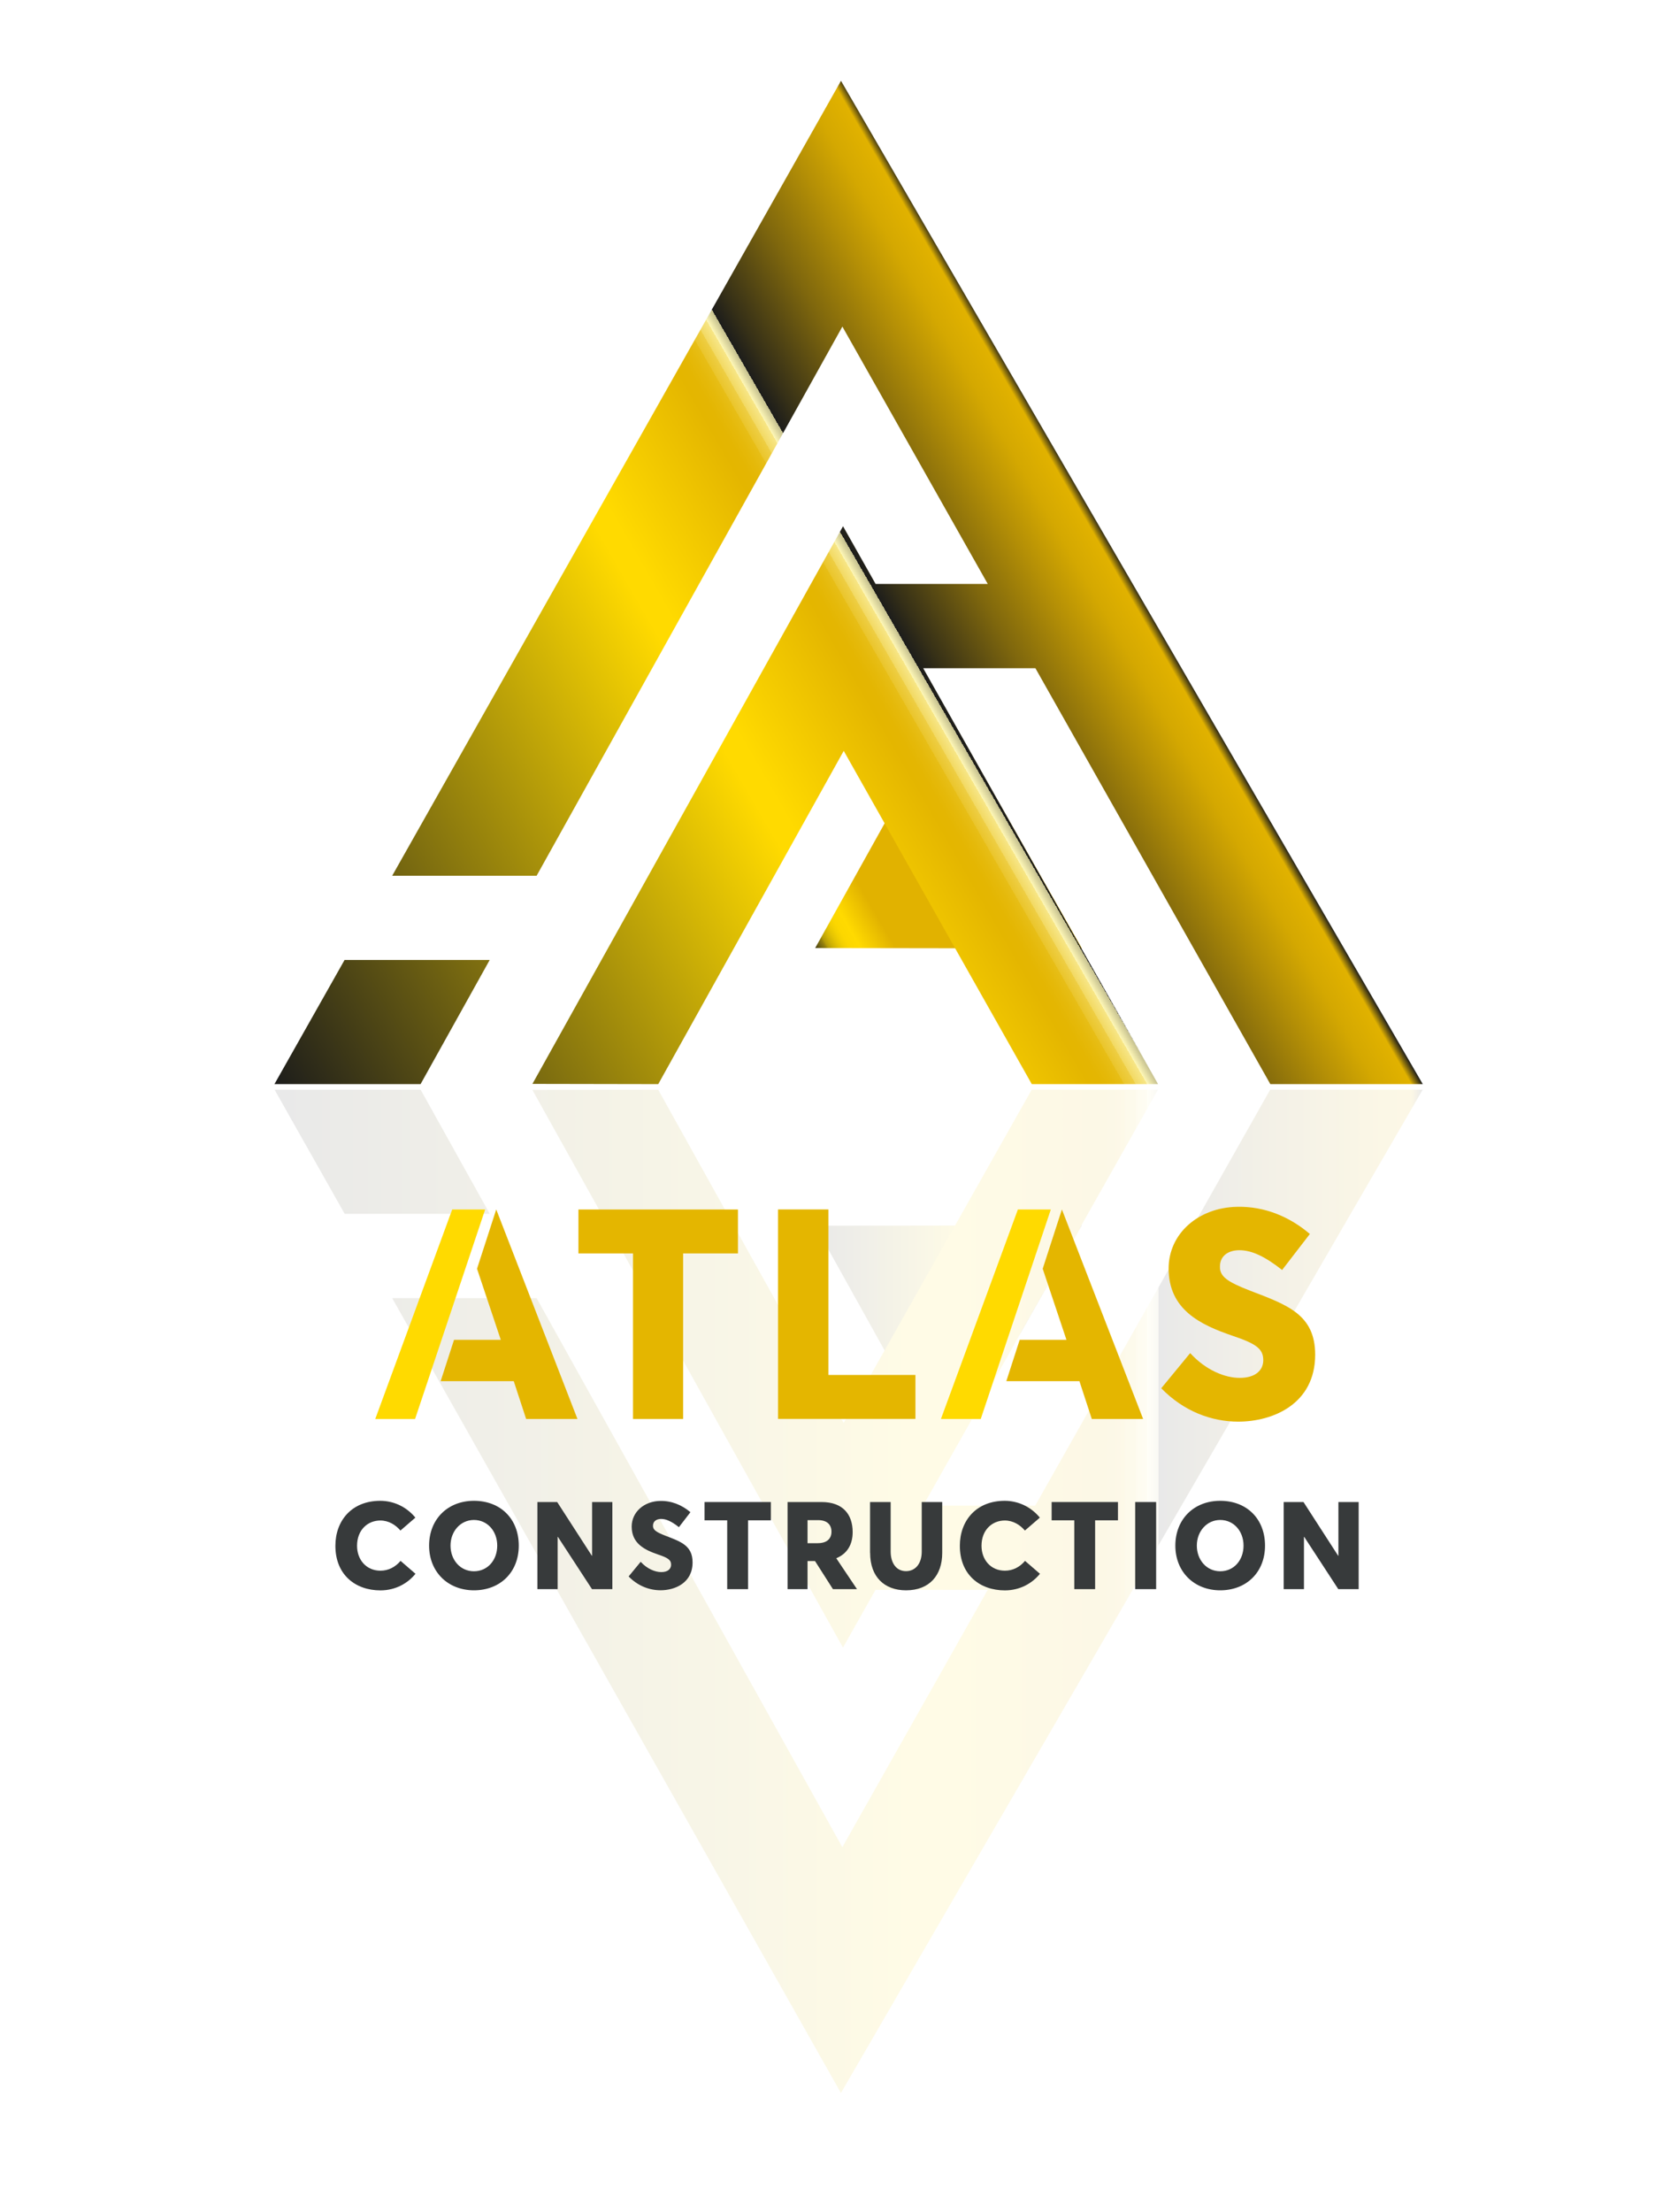
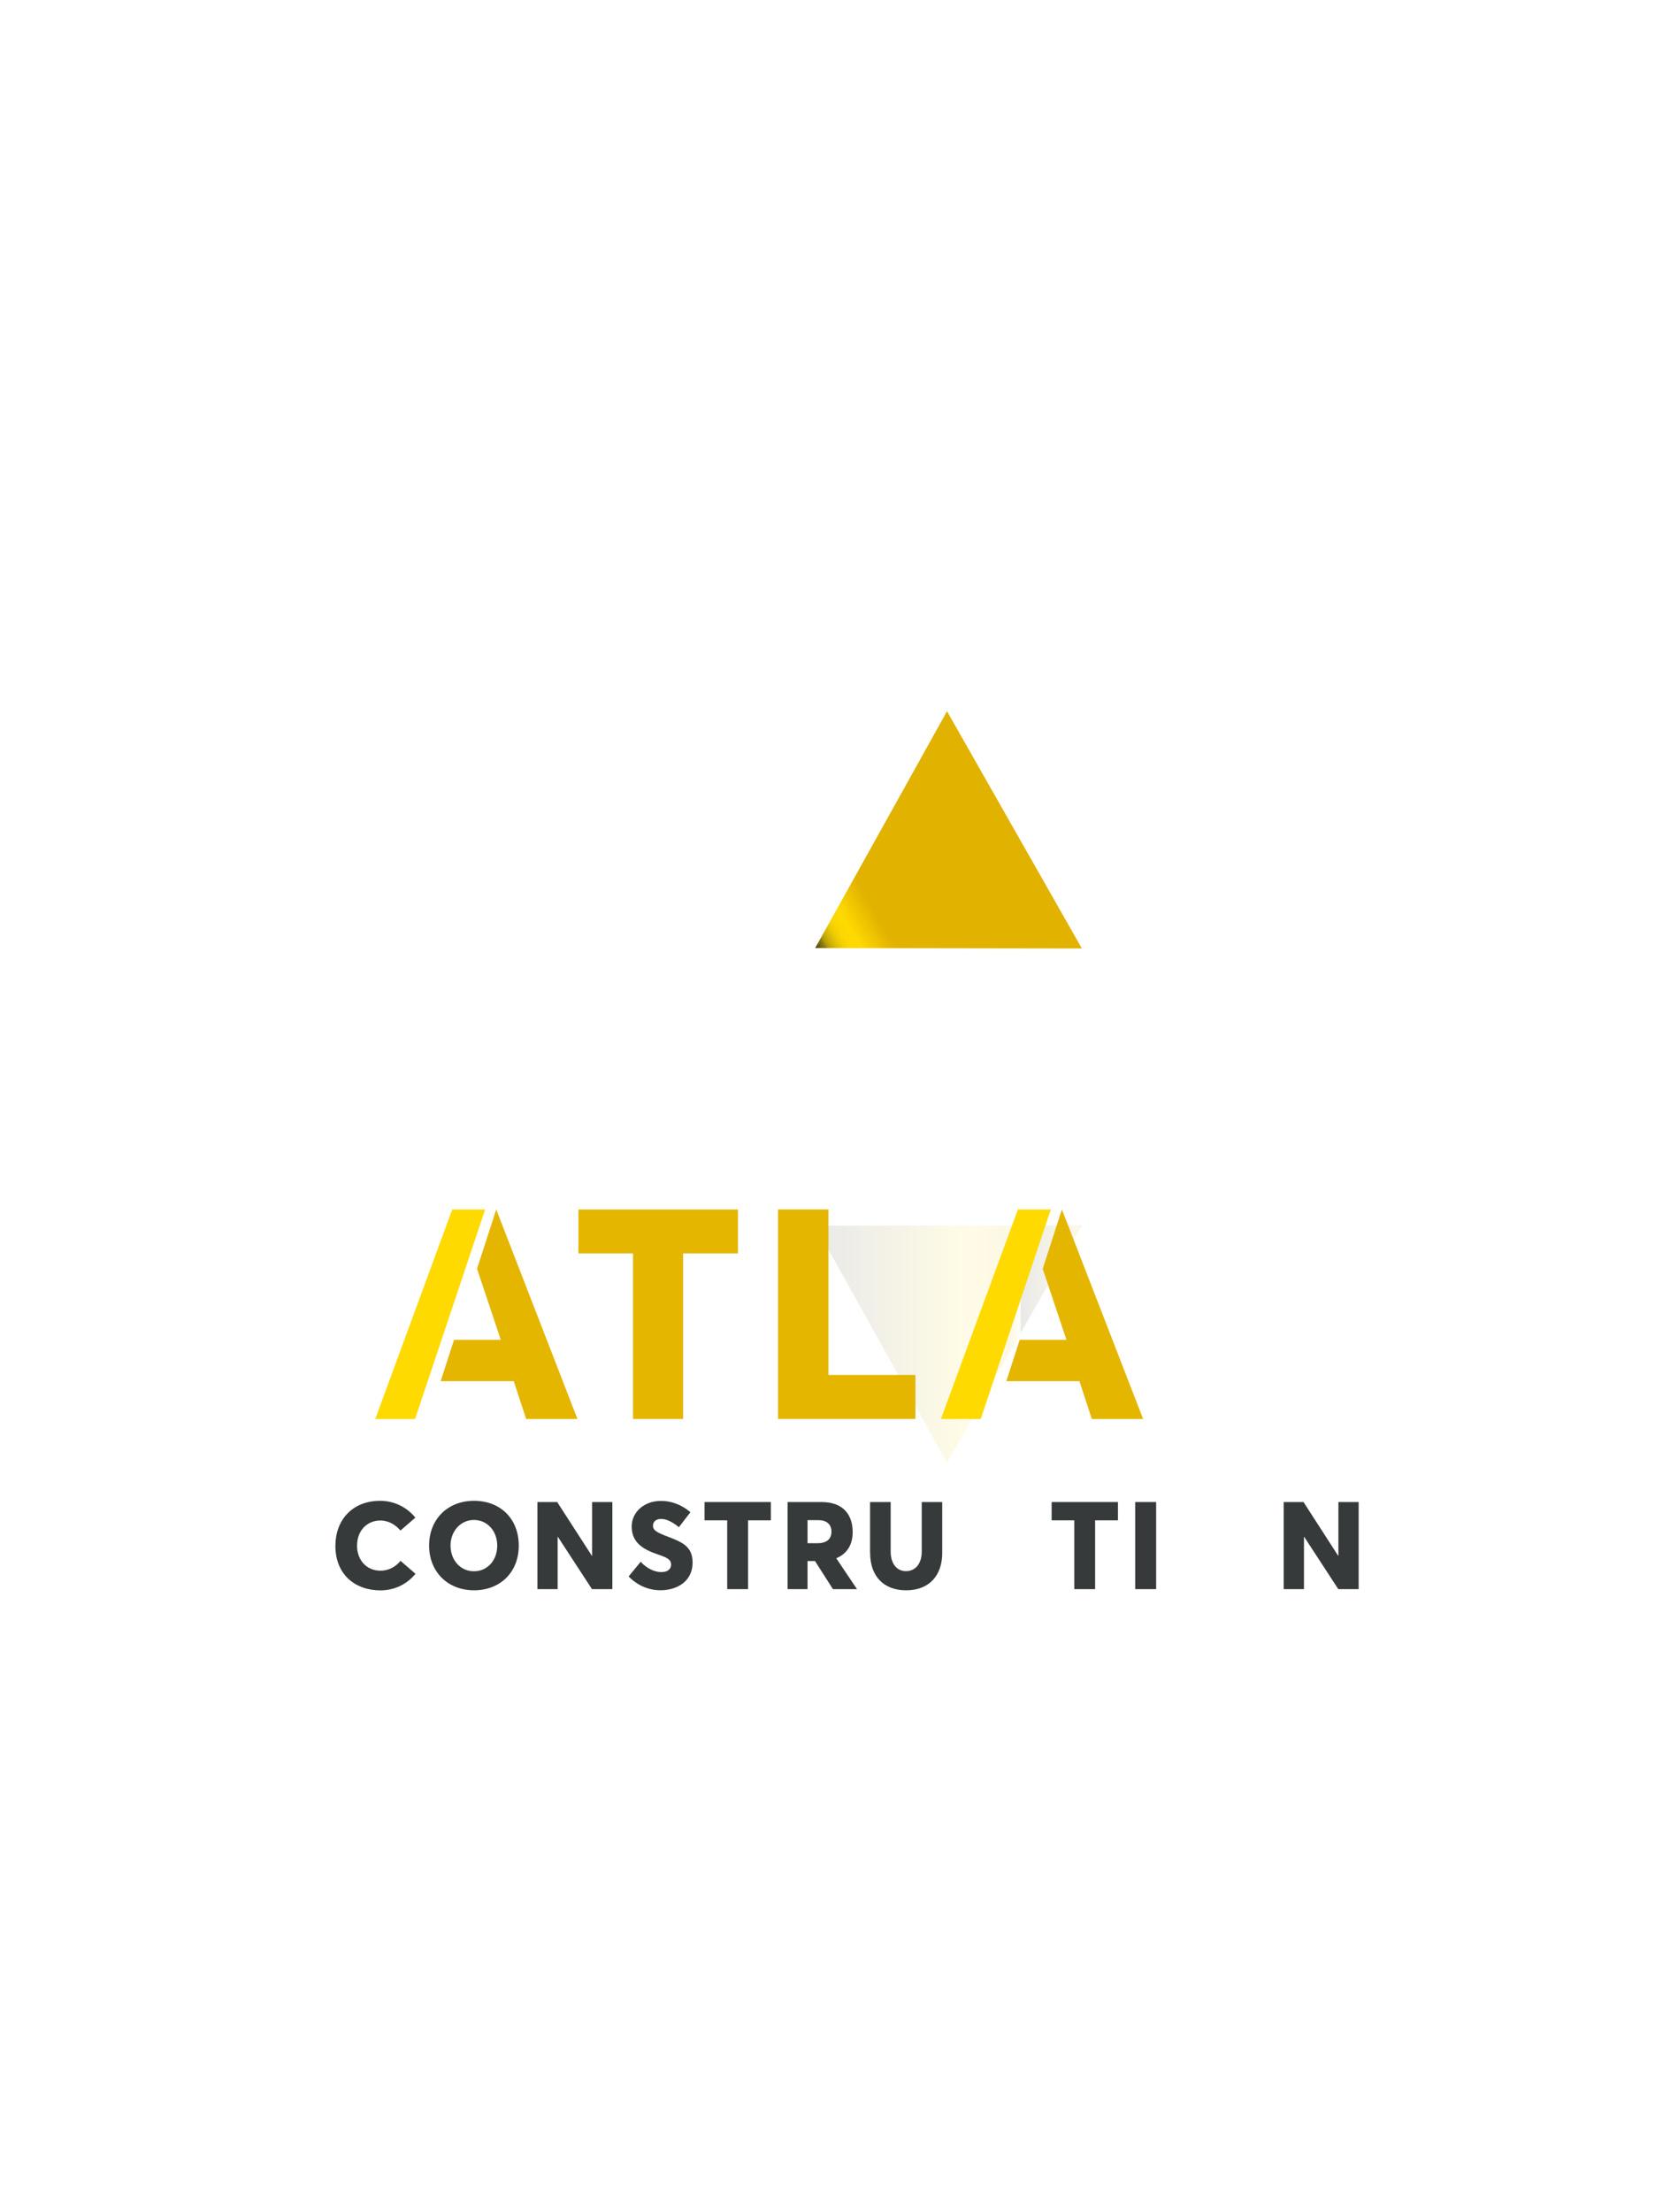
<svg xmlns="http://www.w3.org/2000/svg" xmlns:xlink="http://www.w3.org/1999/xlink" id="Calque_1" data-name="Calque 1" width="100mm" height="133.55mm" viewBox="0 0 283.46 378.58">
  <defs>
    <style>
      .cls-1 {
        fill: url(#Dégradé_sans_nom_77);
      }

      .cls-2 {
        fill: url(#Dégradé_sans_nom_141);
      }

      .cls-3 {
        fill: url(#Dégradé_sans_nom_141-2);
      }

      .cls-4 {
        fill: url(#Nouvelle_nuance_de_dégradé_3-2);
      }

      .cls-5 {
        fill: none;
      }

      .cls-6 {
        fill: #ffda00;
      }

      .cls-7 {
        fill: url(#Dégradé_sans_nom_141-4);
      }

      .cls-8 {
        fill: url(#Dégradé_sans_nom_122);
      }

      .cls-9 {
        fill: url(#Nouvelle_nuance_de_dégradé_3);
      }

      .cls-10 {
        fill: url(#Dégradé_sans_nom_141-3);
      }

      .cls-11 {
        fill: #373a3b;
      }

      .cls-12 {
        opacity: .1;
      }

      .cls-13 {
        fill: url(#Dégradé_sans_nom_141-5);
      }

      .cls-14 {
        clip-path: url(#clippath);
      }
    </style>
    <linearGradient id="Dégradé_sans_nom_77" data-name="Dégradé sans nom 77" x1="139.4" y1="161.88" x2="173.88" y2="141.97" gradientUnits="userSpaceOnUse">
      <stop offset="0" stop-color="#1d1d1b" />
      <stop offset="0" stop-color="#413b16" />
      <stop offset=".02" stop-color="#6d6011" />
      <stop offset=".04" stop-color="#94800c" />
      <stop offset=".05" stop-color="#b59c08" />
      <stop offset=".07" stop-color="#d0b305" />
      <stop offset=".09" stop-color="#e5c403" />
      <stop offset=".11" stop-color="#f3d001" />
      <stop offset=".13" stop-color="#fcd700" />
      <stop offset=".17" stop-color="#ffda00" />
      <stop offset=".3" stop-color="#e1b200" />
    </linearGradient>
    <linearGradient id="Dégradé_sans_nom_122" data-name="Dégradé sans nom 122" x1="46.54" y1="184.75" x2="194.05" y2="99.59" gradientUnits="userSpaceOnUse">
      <stop offset="0" stop-color="#1d1d1b" />
      <stop offset=".56" stop-color="#ffda00" />
      <stop offset=".57" stop-color="#ffda00" />
      <stop offset=".58" stop-color="#ffda00" />
      <stop offset=".58" stop-color="#ffda00" />
      <stop offset=".71" stop-color="#e4b600" />
      <stop offset=".72" stop-color="#e4b602" />
      <stop offset=".73" stop-color="#e5b90a" />
      <stop offset=".74" stop-color="#e7be17" />
      <stop offset=".74" stop-color="#eac52b" />
      <stop offset=".75" stop-color="#eece44" />
      <stop offset=".75" stop-color="#f2d962" />
      <stop offset=".76" stop-color="#f7e687" />
      <stop offset=".76" stop-color="#fef5b0" />
      <stop offset=".76" stop-color="#fff8b7" />
      <stop offset=".77" stop-color="#c5c08f" />
      <stop offset=".77" stop-color="#4d4b3c" />
      <stop offset=".77" stop-color="#1d1d1b" />
      <stop offset=".79" stop-color="#363017" />
      <stop offset=".86" stop-color="#7f670d" />
      <stop offset=".92" stop-color="#b48f06" />
      <stop offset=".96" stop-color="#d4a801" />
      <stop offset=".99" stop-color="#e1b200" />
      <stop offset="1" stop-color="#1d1d1b" />
    </linearGradient>
    <clipPath id="clippath">
      <rect class="cls-5" x="37.83" y="186.45" width="207.81" height="172.08" />
    </clipPath>
    <linearGradient id="Nouvelle_nuance_de_dégradé_3" data-name="Nouvelle nuance de dégradé 3" x1="139.62" y1="230.03" x2="185.3" y2="230.03" gradientUnits="userSpaceOnUse">
      <stop offset="0" stop-color="#1d1d1b" />
      <stop offset=".56" stop-color="#ffda00" />
      <stop offset=".57" stop-color="#ffda00" />
      <stop offset=".58" stop-color="#ffda00" />
      <stop offset=".58" stop-color="#ffda00" />
      <stop offset=".71" stop-color="#e4b600" />
      <stop offset=".72" stop-color="#e4b602" />
      <stop offset=".73" stop-color="#e5b90a" />
      <stop offset=".74" stop-color="#e7be17" />
      <stop offset=".74" stop-color="#eac52b" />
      <stop offset=".75" stop-color="#eece44" />
      <stop offset=".75" stop-color="#f2d962" />
      <stop offset=".76" stop-color="#f7e687" />
      <stop offset=".76" stop-color="#fef5b0" />
      <stop offset=".76" stop-color="#fff8b7" />
      <stop offset=".77" stop-color="#c5c08f" />
      <stop offset=".77" stop-color="#4d4b3c" />
      <stop offset=".77" stop-color="#1d1d1b" />
      <stop offset=".79" stop-color="#363017" />
      <stop offset=".86" stop-color="#7f670d" />
      <stop offset=".92" stop-color="#b48f06" />
      <stop offset=".96" stop-color="#d4a801" />
      <stop offset=".99" stop-color="#e1b200" />
      <stop offset="1" stop-color="#1d1d1b" />
    </linearGradient>
    <linearGradient id="Nouvelle_nuance_de_dégradé_3-2" data-name="Nouvelle nuance de dégradé 3" x1="47.01" y1="272.38" x2="243.69" y2="272.38" xlink:href="#Nouvelle_nuance_de_dégradé_3" />
    <linearGradient id="Dégradé_sans_nom_141" data-name="Dégradé sans nom 141" x1="99.07" y1="224.94" x2="126.39" y2="224.94" gradientUnits="userSpaceOnUse">
      <stop offset=".37" stop-color="#e4b600" />
      <stop offset=".66" stop-color="#e4b600" />
      <stop offset=".71" stop-color="#e4b600" />
    </linearGradient>
    <linearGradient id="Dégradé_sans_nom_141-2" data-name="Dégradé sans nom 141" x1="133.25" x2="156.79" xlink:href="#Dégradé_sans_nom_141" />
    <linearGradient id="Dégradé_sans_nom_141-3" data-name="Dégradé sans nom 141" x1="75.47" x2="98.9" xlink:href="#Dégradé_sans_nom_141" />
    <linearGradient id="Dégradé_sans_nom_141-4" data-name="Dégradé sans nom 141" x1="172.36" x2="195.79" xlink:href="#Dégradé_sans_nom_141" />
    <linearGradient id="Dégradé_sans_nom_141-5" data-name="Dégradé sans nom 141" x1="198.9" y1="224.94" x2="225.26" y2="224.94" xlink:href="#Dégradé_sans_nom_141" />
  </defs>
  <g>
    <polygon class="cls-1" points="185.3 162.34 162.2 121.74 139.62 162.27 185.3 162.34" />
-     <path class="cls-8" d="M217.57,185.56h26.12L144.04,13.83l-76.87,136.06h24.74l52.37-93.99,24.9,44.05h-19.21l-5.58-9.88-53.2,95.45,21.55.04,31.77-57.04,32.21,57.04h21.63l-40.23-71.19h19.22l40.24,71.19ZM47.01,185.56h25.02l11.84-21.25h-24.86l-12.01,21.25Z" />
  </g>
  <g class="cls-14">
    <g class="cls-12">
      <g>
        <polygon class="cls-9" points="185.3 209.73 162.2 250.33 139.62 209.8 185.3 209.73" />
-         <path class="cls-4" d="M177.33,257.7h-19.22l40.23-71.19h-21.63l-32.21,57.04-31.77-57.04-21.55.04,53.2,95.45,5.58-9.88h19.21l-24.9,44.05-52.37-93.99h-24.74l76.87,136.06,99.65-171.74h-26.12l-40.24,71.19ZM59.02,207.76h24.86l-11.84-21.25h-25.02l12.01,21.25Z" />
      </g>
    </g>
  </g>
  <g>
    <path class="cls-11" d="M57.44,264.57c0-4.26,2.77-7.69,7.69-7.69,2.1,0,4.37.88,6.01,2.88l-2.56,2.21c-.8-.95-2-1.72-3.44-1.72-2.16,0-3.99,1.6-3.99,4.33,0,2.39,1.58,4.26,4.01,4.26,1.39,0,2.58-.65,3.44-1.68l2.56,2.21c-1.28,1.58-3.36,2.84-6.01,2.84-4.28,0-7.71-2.67-7.71-7.62Z" />
    <path class="cls-11" d="M73.49,264.55c0-4.49,3.15-7.67,7.69-7.67s7.67,3.09,7.67,7.67-3.21,7.65-7.67,7.65-7.69-3.15-7.69-7.65ZM85.16,264.55c0-2.48-1.68-4.39-3.99-4.39s-4.01,1.95-4.01,4.39,1.66,4.39,4.01,4.39,3.99-1.91,3.99-4.39Z" />
    <path class="cls-11" d="M92.05,257.09h3.38l5.94,9.2.04-.02v-9.18h3.47v14.91h-3.49l-5.84-8.95h-.04v8.95h-3.47v-14.91Z" />
    <path class="cls-11" d="M107.67,269.82l2.06-2.5c1.13,1.24,2.5,1.76,3.53,1.76,1.18,0,1.68-.59,1.68-1.26,0-.82-.53-1.18-2.21-1.74-2.27-.78-4.54-1.85-4.54-4.79,0-2.48,2.12-4.35,4.89-4.39,1.95-.04,3.74.71,5.17,1.93l-1.97,2.56c-1.28-1.01-2.21-1.41-3.05-1.41s-1.39.44-1.39,1.16c-.02.71.53,1.09,2.14,1.72,2.63,1.01,4.64,1.68,4.64,4.56,0,3.51-3,4.77-5.48,4.77-1.91,0-3.89-.73-5.48-2.37Z" />
    <path class="cls-11" d="M124.56,260.22h-3.89v-3.13h11.36v3.13h-3.91v11.78h-3.57v-11.78Z" />
    <path class="cls-11" d="M134.89,257.09h5.82c3.7,0,5.33,2.16,5.33,5.15,0,2.16-.97,3.72-2.81,4.47l3.55,5.29h-4.12l-3.07-4.81h-1.28v4.81h-3.42v-14.91ZM140.08,264.13c1.51,0,2.33-.73,2.33-1.97,0-1.13-.69-1.97-2.27-1.97h-1.83v3.95h1.76Z" />
    <path class="cls-11" d="M149.02,265.79v-8.7h3.53v8.49c0,1.83.88,3.34,2.63,3.34,1.55,0,2.69-1.22,2.69-3.34v-8.49h3.51v8.7c0,3.89-2.23,6.41-6.2,6.41-3.68,0-6.15-2.27-6.15-6.41Z" />
-     <path class="cls-11" d="M164.4,264.57c0-4.26,2.77-7.69,7.69-7.69,2.1,0,4.37.88,6.01,2.88l-2.56,2.21c-.8-.95-2-1.72-3.44-1.72-2.16,0-3.99,1.6-3.99,4.33,0,2.39,1.58,4.26,4.01,4.26,1.39,0,2.58-.65,3.44-1.68l2.56,2.21c-1.28,1.58-3.36,2.84-6.01,2.84-4.28,0-7.71-2.67-7.71-7.62Z" />
    <path class="cls-11" d="M184.01,260.22h-3.89v-3.13h11.36v3.13h-3.91v11.78h-3.57v-11.78Z" />
    <path class="cls-11" d="M194.43,257.09h3.59v14.91h-3.59v-14.91Z" />
-     <path class="cls-11" d="M201.31,264.55c0-4.49,3.15-7.67,7.69-7.67s7.67,3.09,7.67,7.67-3.21,7.65-7.67,7.65-7.69-3.15-7.69-7.65ZM212.99,264.55c0-2.48-1.68-4.39-3.99-4.39s-4.01,1.95-4.01,4.39,1.66,4.39,4.01,4.39,3.99-1.91,3.99-4.39Z" />
    <path class="cls-11" d="M219.88,257.09h3.38l5.94,9.2.04-.02v-9.18h3.47v14.91h-3.49l-5.84-8.95h-.04v8.95h-3.47v-14.91Z" />
  </g>
  <path class="cls-6" d="M71.08,242.87h-6.81l13.18-35.85h5.64l-12,35.85Z" />
  <path class="cls-2" d="M108.41,214.54h-9.34v-7.52h27.32v7.52h-9.39v28.33h-8.58v-28.33Z" />
  <path class="cls-3" d="M133.25,207.01h8.64v28.33h14.9v7.52h-23.53v-35.85Z" />
  <polygon class="cls-10" points="85.77 229.33 77.76 229.33 75.47 236.4 87.99 236.4 90.11 242.87 98.9 242.87 84.99 207.01 81.7 217.16 85.77 229.33" />
  <path class="cls-6" d="M167.97,242.87h-6.81l13.18-35.85h5.64l-12,35.85Z" />
  <polygon class="cls-7" points="182.66 229.33 174.65 229.33 172.36 236.4 184.88 236.4 187 242.87 195.79 242.87 181.88 207.01 178.59 217.16 182.66 229.33" />
-   <path class="cls-13" d="M198.9,237.61l4.95-6.01c2.73,2.98,6.01,4.24,8.48,4.24,2.83,0,4.04-1.41,4.04-3.03,0-1.97-1.26-2.83-5.3-4.19-5.45-1.87-10.91-4.44-10.91-11.51,0-5.96,5.1-10.45,11.77-10.55,4.7-.1,8.99,1.72,12.42,4.65l-4.75,6.16c-3.08-2.42-5.3-3.38-7.32-3.38s-3.33,1.06-3.33,2.78c-.05,1.72,1.26,2.63,5.15,4.14,6.31,2.42,11.16,4.04,11.16,10.96,0,8.43-7.22,11.46-13.18,11.46-4.6,0-9.34-1.77-13.18-5.71Z" />
</svg>